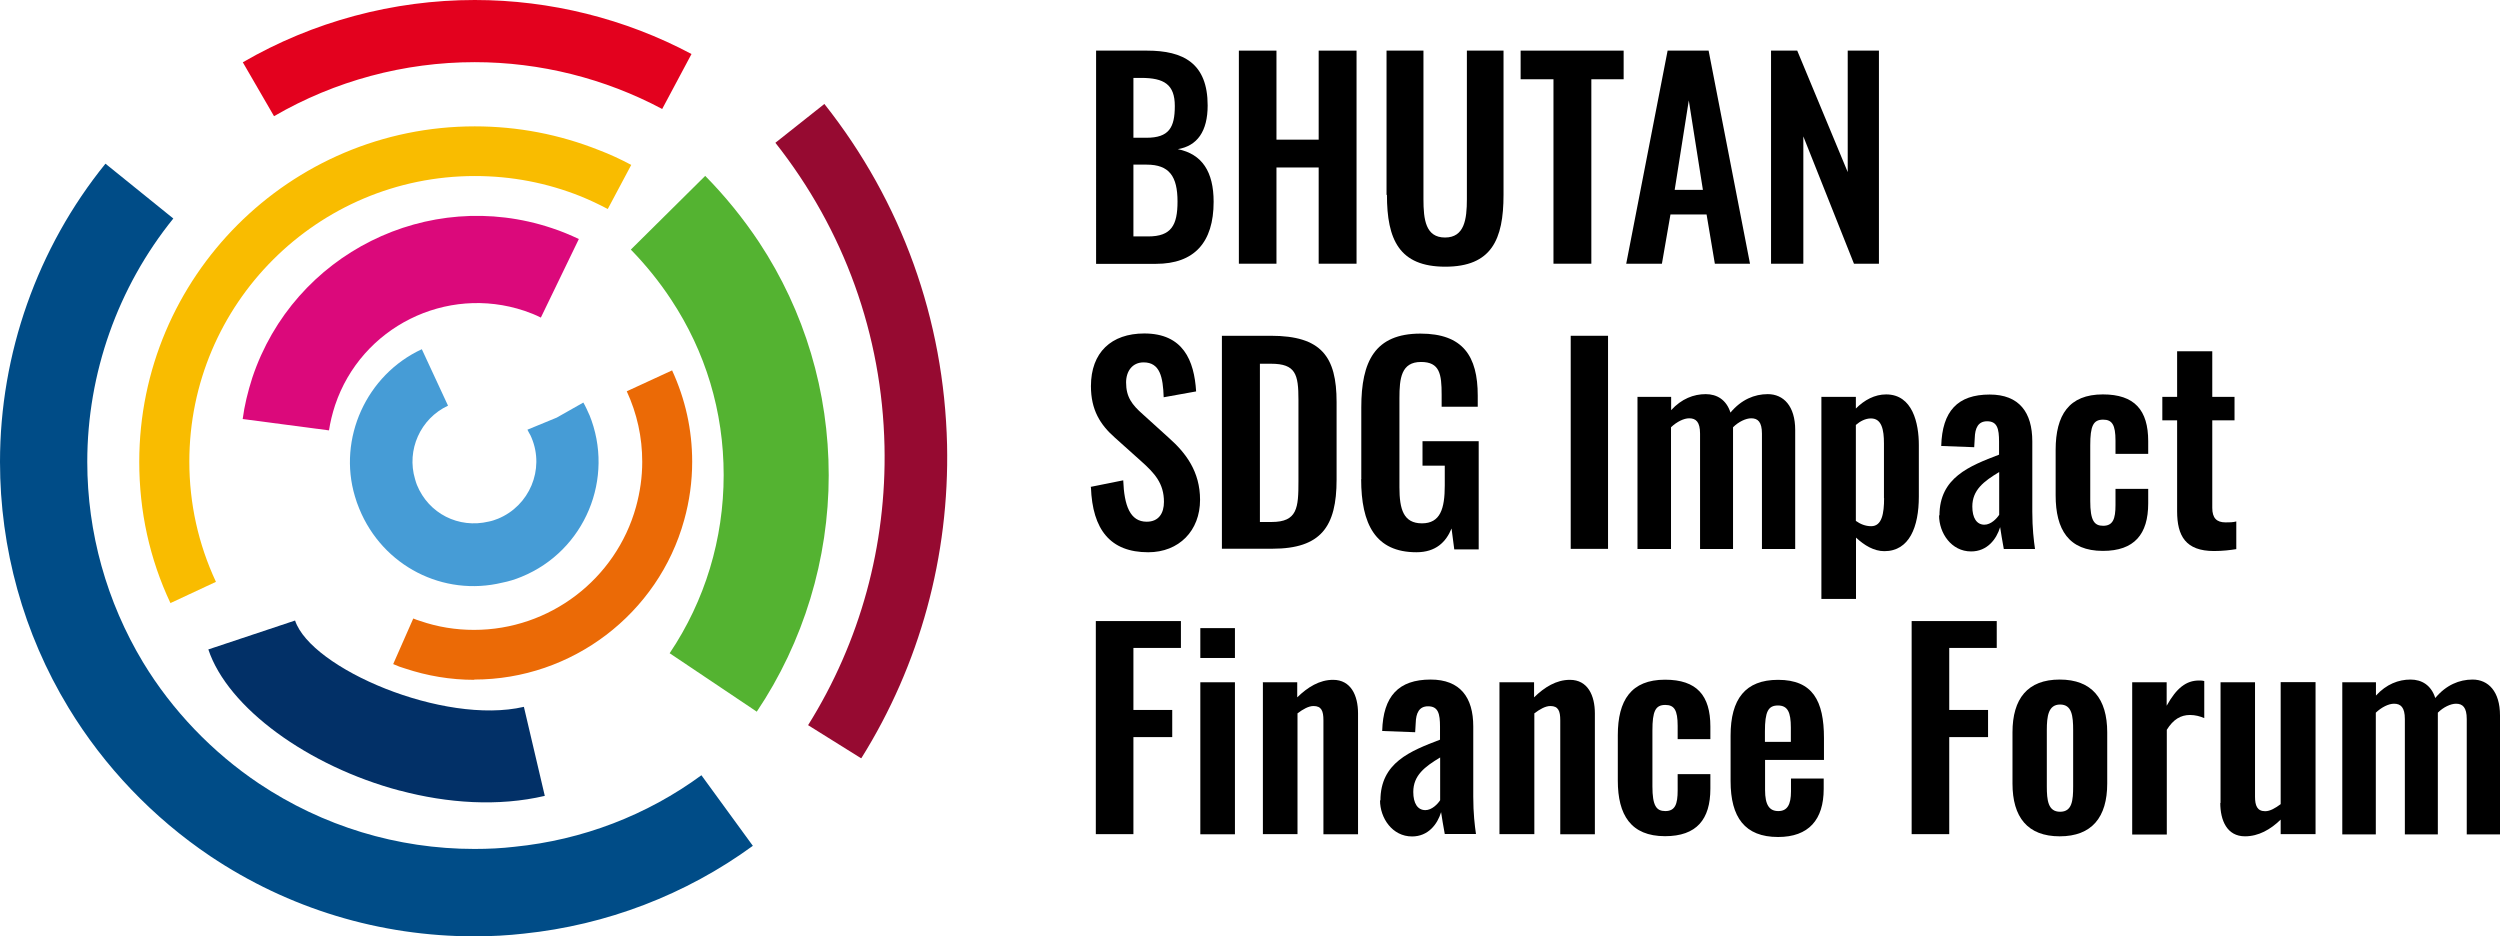
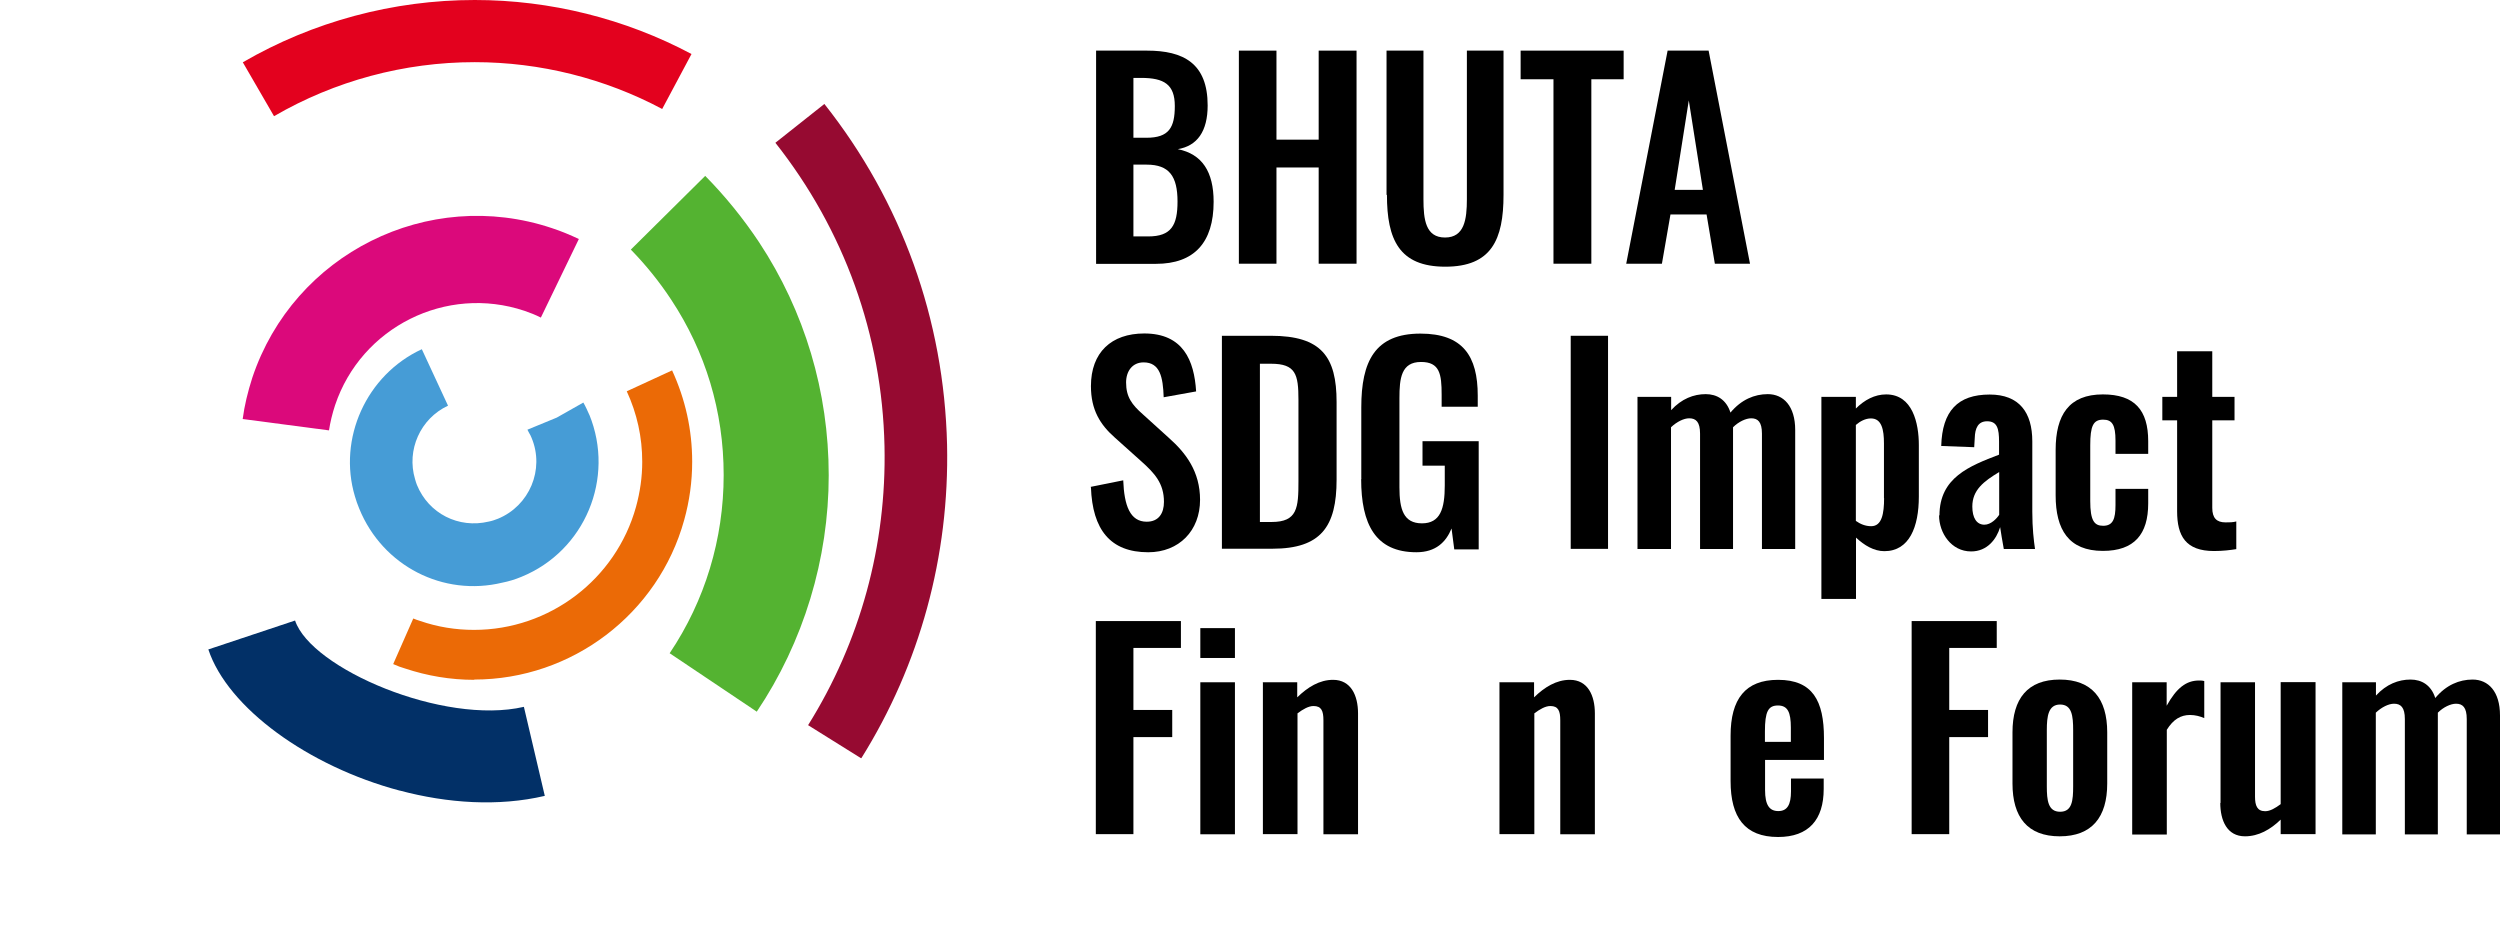
<svg xmlns="http://www.w3.org/2000/svg" id="Layer_2" data-name="Layer 2" viewBox="0 0 184.2 68.99">
  <defs>
    <style>
      .cls-1 {
        fill: #960a31;
      }

      .cls-2 {
        fill: #f9bc00;
      }

      .cls-3 {
        fill: #023067;
      }

      .cls-4 {
        isolation: isolate;
      }

      .cls-5 {
        fill: #eb6a06;
      }

      .cls-6 {
        fill: #db097b;
      }

      .cls-7 {
        fill: #004c87;
      }

      .cls-8 {
        fill: #469cd6;
      }

      .cls-9 {
        fill: #e3011e;
      }

      .cls-10 {
        fill: #54b331;
      }
    </style>
  </defs>
  <g id="Layer_1-2" data-name="Layer 1">
    <g class="cls-4">
      <g class="cls-4">
        <path d="M80.74,3.73h3.77c2.68,0,4.47.93,4.47,4.04,0,1.91-.77,2.98-2.2,3.22,1.79.36,2.64,1.66,2.64,3.88,0,3-1.43,4.57-4.25,4.57h-4.41V3.73h-.02ZM84.47,10.15c1.66,0,2.09-.75,2.09-2.34s-.79-2.07-2.48-2.07h-.57v4.41h.96ZM84.6,17.42c1.7,0,2.16-.82,2.16-2.57,0-1.86-.61-2.72-2.27-2.72h-.98v5.29h1.09Z" />
        <path d="M91.28,3.73h2.77v6.56h3.11V3.73h2.79v15.7h-2.79v-7.09h-3.11v7.09h-2.77V3.73Z" />
        <path d="M102.16,14.36V3.73h2.72v10.95c0,1.5.16,2.82,1.59,2.82s1.61-1.34,1.61-2.82V3.73h2.7v10.63c0,3.3-.89,5.29-4.29,5.29s-4.3-2-4.3-5.29c0,0-.02,0-.02,0Z" />
        <path d="M114.47,5.84h-2.43v-2.11h7.59v2.11h-2.38v13.59h-2.79V5.84h0Z" />
        <path d="M122.91,3.73h2.98l3.05,15.7h-2.59l-.61-3.63h-2.66l-.63,3.63h-2.63l3.05-15.7h.02ZM125.47,13.99l-1.04-6.59-1.04,6.59h2.07Z" />
-         <path d="M130.47,3.73h1.95l3.72,8.95V3.73h2.3v15.7h-1.84l-3.73-9.38v9.38h-2.38V3.73h-.02Z" />
        <path d="M80.37,35.87l2.39-.48c.07,1.86.5,3.05,1.73,3.05.89,0,1.27-.63,1.27-1.46,0-1.36-.68-2.11-1.68-3l-1.93-1.73c-1.09-.96-1.77-2.05-1.77-3.8,0-2.48,1.5-3.88,3.93-3.88,2.86,0,3.68,1.98,3.82,4.27l-2.39.43c-.05-1.48-.27-2.57-1.48-2.57-.82,0-1.29.64-1.29,1.48,0,1.07.43,1.64,1.25,2.36l1.91,1.73c1.25,1.11,2.29,2.48,2.29,4.56,0,2.27-1.55,3.86-3.82,3.86-2.79,0-4.11-1.66-4.22-4.79h-.02v-.02Z" />
        <path d="M90.05,24.74h3.59c3.72,0,4.84,1.54,4.84,4.88v5.72c0,3.45-1.14,5.09-4.73,5.09h-3.72v-15.7h0l.02.02ZM93.69,38.46c1.91,0,1.98-1.05,1.98-3v-6c0-1.88-.2-2.66-2.02-2.66h-.82v11.66h.88-.02Z" />
        <path d="M100.3,35.28v-5.27c0-3.38,1-5.43,4.36-5.43,3.13,0,4.22,1.66,4.22,4.57v.82h-2.66v-.89c0-1.52-.14-2.41-1.52-2.41-1.46,0-1.59,1.21-1.59,2.66v6.57c0,1.63.3,2.66,1.66,2.66s1.68-1.09,1.68-2.79v-1.46h-1.64v-1.8h4.14v7.97h-1.8l-.2-1.54c-.41,1-1.16,1.75-2.59,1.75-3.02,0-4.07-2.07-4.07-5.39h.02v-.02Z" />
        <path d="M115.73,24.74h2.75v15.7h-2.75v-15.7Z" />
        <path d="M120.66,29.24h2.47v.98c.77-.84,1.66-1.18,2.55-1.18.82,0,1.52.41,1.82,1.36.8-.96,1.77-1.36,2.75-1.36,1.16,0,2.02.88,2.02,2.64v8.77h-2.45v-8.5c0-.86-.3-1.13-.79-1.13-.39,0-.93.25-1.34.66v8.97h-2.43v-8.5c0-.86-.3-1.13-.8-1.13-.39,0-.91.25-1.34.66v8.97h-2.47v-11.2h0v-.02Z" />
        <path d="M134.19,29.24h2.55v.86c.63-.63,1.39-1.04,2.23-1.04,1.96,0,2.41,2.14,2.41,3.73v3.8c0,2.23-.7,4.02-2.54,4.02-.77,0-1.48-.43-2.09-1v4.52h-2.55v-14.88h0l-.02-.02ZM138.81,36.71v-4.04c0-1-.16-1.84-.96-1.84-.41,0-.8.21-1.11.48v7.07c.32.23.7.39,1.13.39.79,0,.95-.93.95-2.07h0Z" />
        <path d="M142.9,37.98c0-2.79,2.2-3.64,4.39-4.48v-.96c0-.95-.13-1.5-.88-1.5-.66,0-.89.5-.91,1.23l-.04.68-2.43-.09c.07-2.57,1.21-3.79,3.57-3.79,2.18,0,3.14,1.32,3.14,3.45v5.18c0,1.23.11,2.13.2,2.75h-2.3c-.09-.5-.23-1.3-.27-1.61-.27.89-.95,1.79-2.14,1.79-1.46,0-2.36-1.36-2.36-2.66h.02v.02ZM147.3,37.92v-3.14c-1.13.68-1.98,1.32-1.98,2.54,0,.84.32,1.34.89,1.34.48,0,.91-.45,1.09-.73Z" />
        <path d="M151.46,36.53v-3.38c0-2.57.98-4.09,3.48-4.09,2.34,0,3.34,1.16,3.34,3.45v.93h-2.41v-.98c0-1.16-.25-1.54-.91-1.54-.73,0-.95.46-.95,1.89v4.11c0,1.43.29,1.82.95,1.82.73,0,.91-.52.91-1.52v-1.2h2.41v1.07c0,2.27-1.02,3.5-3.34,3.5-2.52,0-3.48-1.57-3.48-4.09h0v.02Z" />
        <path d="M160.41,37.65v-6.68h-1.09v-1.73h1.09v-3.36h2.59v3.36h1.64v1.73h-1.64v6.45c0,.75.32,1.07.98,1.07.27,0,.55,0,.79-.07v2.04c-.43.07-1,.14-1.64.14-2.09,0-2.72-1.11-2.72-2.93h0v-.02Z" />
        <path d="M80.74,45.76h6.27v1.98h-3.5v4.57h2.86v2h-2.86v7.15h-2.77v-15.7h0Z" />
        <path d="M88.44,46.28h2.55v2.2h-2.55v-2.2ZM88.44,50.27h2.55v11.2h-2.55v-11.2Z" />
        <path d="M93.03,50.27h2.55v1.11c.77-.75,1.64-1.29,2.64-1.29,1.32,0,1.84,1.16,1.84,2.47v8.91h-2.55v-8.4c0-.68-.14-1.05-.73-1.05-.36,0-.77.23-1.18.54v8.9h-2.55v-11.2h-.02v.02Z" />
-         <path d="M101.71,58.98c0-2.79,2.2-3.64,4.39-4.48v-.96c0-.95-.13-1.5-.88-1.5-.66,0-.89.5-.91,1.23l-.04.68-2.43-.09c.07-2.57,1.21-3.79,3.57-3.79,2.18,0,3.14,1.32,3.14,3.45v5.18c0,1.23.11,2.13.2,2.75h-2.3c-.09-.5-.23-1.3-.27-1.61-.27.89-.95,1.79-2.14,1.79-1.46,0-2.36-1.36-2.36-2.66h.02v.02ZM106.11,58.95v-3.14c-1.13.68-1.98,1.32-1.98,2.54,0,.84.32,1.34.89,1.34.48,0,.91-.45,1.09-.73Z" />
        <path d="M110.46,50.27h2.57v1.11c.77-.75,1.64-1.29,2.64-1.29,1.32,0,1.84,1.16,1.84,2.47v8.91h-2.55v-8.4c0-.68-.14-1.05-.73-1.05-.36,0-.77.23-1.18.54v8.9h-2.57v-11.2h-.02v.02Z" />
-         <path d="M119.2,57.55v-3.38c0-2.57.98-4.09,3.48-4.09,2.34,0,3.34,1.16,3.34,3.45v.93h-2.41v-.98c0-1.16-.25-1.54-.91-1.54-.73,0-.95.46-.95,1.89v4.11c0,1.43.29,1.82.95,1.82.73,0,.91-.52.91-1.52v-1.2h2.41v1.07c0,2.27-1.02,3.5-3.34,3.5-2.52,0-3.48-1.57-3.48-4.09h0v.02Z" />
        <path d="M127.51,57.54v-3.34c0-2.7,1.09-4.11,3.5-4.11,2.55,0,3.38,1.55,3.38,4.29v1.61h-4.34v2.22c0,1.11.32,1.55.98,1.55s.93-.48.93-1.45v-.95h2.41v.77c0,2.27-1.11,3.54-3.36,3.54-2.45,0-3.5-1.45-3.5-4.11h0v-.02ZM131.95,54.68v-1.07c0-1.13-.23-1.63-.95-1.63s-.96.45-.96,1.91v.77h1.91v.02Z" />
        <path d="M140.85,45.76h6.27v1.98h-3.5v4.57h2.86v2h-2.86v7.15h-2.77v-15.7h0Z" />
        <path d="M148.28,57.73v-3.77c0-2.48,1.11-3.89,3.48-3.89s3.5,1.41,3.5,3.89v3.77c0,2.48-1.13,3.89-3.5,3.89s-3.48-1.41-3.48-3.89ZM152.75,57.93v-4.13c0-1.05-.09-1.89-.96-1.89s-.98.86-.98,1.89v4.13c0,1.04.09,1.88.98,1.88s.96-.84.96-1.88Z" />
        <path d="M157.09,50.27h2.55v1.73c.73-1.32,1.45-1.86,2.38-1.86.13,0,.25,0,.39.04v2.73c-.3-.13-.66-.23-1.05-.23-.68,0-1.23.32-1.71,1.09v7.72h-2.55v-11.2h0v-.02Z" />
        <path d="M163.61,59.18v-8.91h2.54v8.43c0,.66.16,1.07.75,1.07.36,0,.75-.23,1.14-.52v-8.99h2.57v11.2h-2.57v-1.07c-.75.73-1.63,1.23-2.63,1.23-1.32,0-1.82-1.16-1.82-2.47h0l.02.02Z" />
        <path d="M172.59,50.27h2.47v.98c.77-.84,1.66-1.18,2.55-1.18.82,0,1.52.41,1.82,1.36.8-.96,1.77-1.36,2.75-1.36,1.16,0,2.02.88,2.02,2.64v8.77h-2.45v-8.5c0-.86-.3-1.13-.79-1.13-.39,0-.93.25-1.34.66v8.97h-2.43v-8.5c0-.86-.3-1.13-.8-1.13-.39,0-.91.25-1.34.66v8.97h-2.47v-11.2h0v-.02Z" />
      </g>
    </g>
    <g>
      <path class="cls-8" d="M43.42,30.55c1.91,4.68-.32,10.04-5,11.95-.48.2-.95.34-1.41.43-4.34,1.05-8.81-1.21-10.54-5.45-.13-.3-.23-.61-.32-.91-1.27-4.25.84-8.95,4.93-10.84l1.93,4.16c-2.04.95-3.07,3.27-2.43,5.41.05.18.09.3.14.43.86,2.11,3.07,3.23,5.29,2.7.27-.05.46-.13.68-.21,2.32-.95,3.45-3.63,2.48-5.95-.05-.13-.11-.25-.18-.36l-.13-.25,2.16-.89,1.96-1.11c.16.27.3.59.43.88h0v.02Z" />
      <path class="cls-5" d="M34.96,50.09c-1.77,0-3.48-.29-5.13-.84-.25-.07-.55-.18-.86-.32l1.48-3.36c.16.07.34.13.5.18,1.3.45,2.63.66,3.98.66,5.56,0,10.45-3.73,11.93-9.06.3-1.09.46-2.2.46-3.32,0-1.82-.38-3.55-1.14-5.2l3.34-1.54c.98,2.13,1.48,4.38,1.48,6.73,0,1.46-.2,2.91-.59,4.3-1.91,6.91-8.27,11.75-15.47,11.75h0Z" />
      <path class="cls-6" d="M17.88,30.88c.13-1,.38-2.02.71-3.05,3.05-9.13,12.95-14.08,22.08-11.02.7.23,1.34.5,1.98.8l-2.8,5.79c-.39-.2-.8-.36-1.21-.5-5.77-1.93-12.02,1.2-13.95,6.95-.21.64-.36,1.27-.45,1.86l-6.38-.84h.02v.02Z" />
      <path class="cls-3" d="M29.44,58.25c-6.72-1.79-12.66-6.09-14.09-10.4l6.39-2.13c1.18,3.54,10.95,7.73,16.86,6.36l1.54,6.56c-3.41.8-7.16.55-10.68-.39h-.02Z" />
      <path class="cls-10" d="M55.75,52.43l-6.41-4.3c2.61-3.88,3.98-8.43,3.98-13.13s-1.34-9.09-3.86-12.91c-.88-1.34-1.88-2.57-2.98-3.7l5.48-5.43c1.46,1.48,2.8,3.13,3.97,4.89,3.36,5.09,5.13,11.02,5.13,17.17s-1.84,12.27-5.31,17.43h0v-.02Z" />
-       <path class="cls-2" d="M12.56,44.44c-1.54-3.27-2.3-6.77-2.3-10.41,0-13.63,11.09-24.72,24.72-24.72,3.16,0,6.23.59,9.15,1.75.79.3,1.57.66,2.38,1.09l-1.73,3.25c-.68-.36-1.32-.66-1.98-.93-2.5-1-5.11-1.5-7.81-1.5-11.61,0-21.04,9.43-21.04,21.04,0,3.09.66,6.07,1.96,8.86l-3.32,1.55h-.02v.02Z" />
-       <path class="cls-7" d="M34.96,68.99c-6.97,0-13.7-2.04-19.47-5.91-4.22-2.84-7.82-6.61-10.45-10.95C1.73,46.68,0,40.41,0,34.03c0-7.97,2.75-15.77,7.77-21.97l5,4.04c-4.09,5.06-6.34,11.41-6.34,17.93,0,5.22,1.43,10.32,4.11,14.77,2.14,3.54,5.11,6.63,8.54,8.93,4.7,3.14,10.18,4.82,15.88,4.82,1.02,0,2.02-.05,2.95-.16,5-.5,9.75-2.32,13.77-5.27l3.79,5.2c-4.95,3.61-10.79,5.84-16.88,6.47-1.14.13-2.36.2-3.63.2h0Z" />
      <path class="cls-1" d="M63.43,55.86l-3.89-2.43c3.84-6.14,5.79-13.25,5.63-20.56-.18-8.2-2.97-15.93-8.04-22.35l3.61-2.86c5.7,7.2,8.82,15.88,9.04,25.1.18,8.2-2,16.2-6.32,23.11h0l-.02-.02Z" />
      <path class="cls-9" d="M20.19,8.56l-2.3-3.97C23.06,1.59,28.97,0,34.98,0c5.57,0,11.09,1.38,15.97,3.98l-2.16,4.05c-4.22-2.25-8.99-3.45-13.81-3.45-5.2,0-10.31,1.38-14.77,3.97,0,0-.02,0-.02,0Z" />
    </g>
  </g>
</svg>